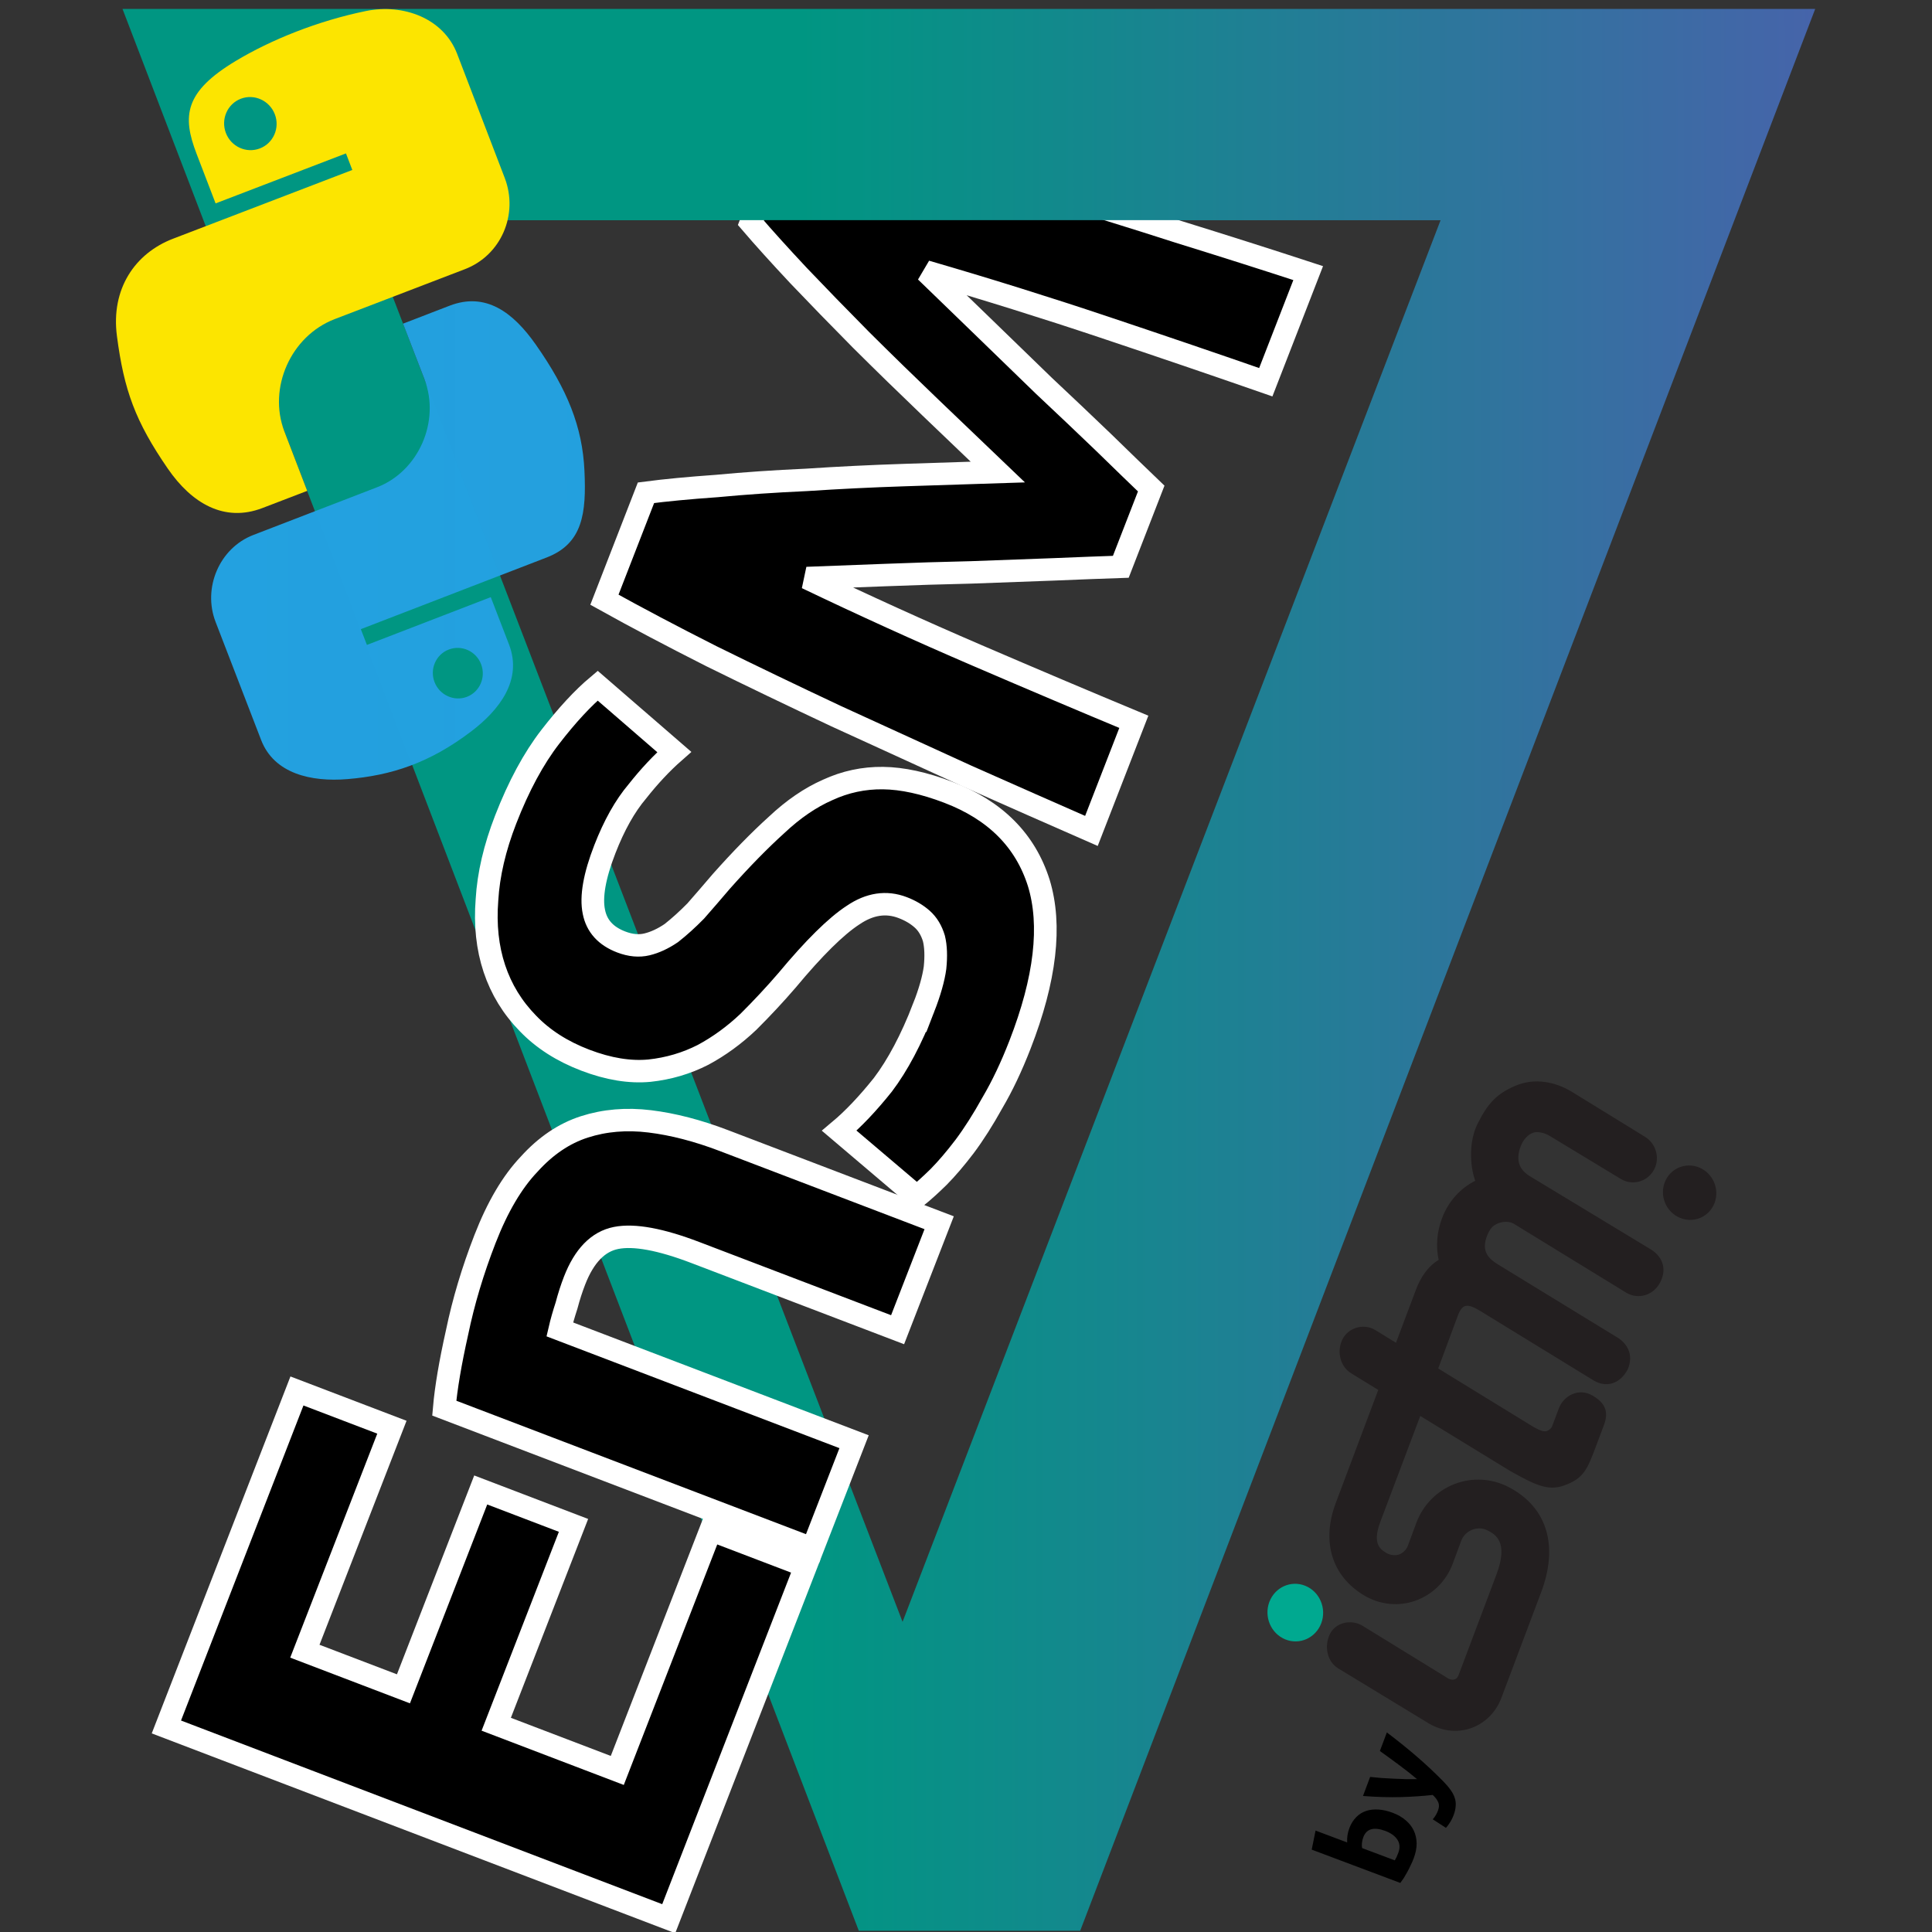
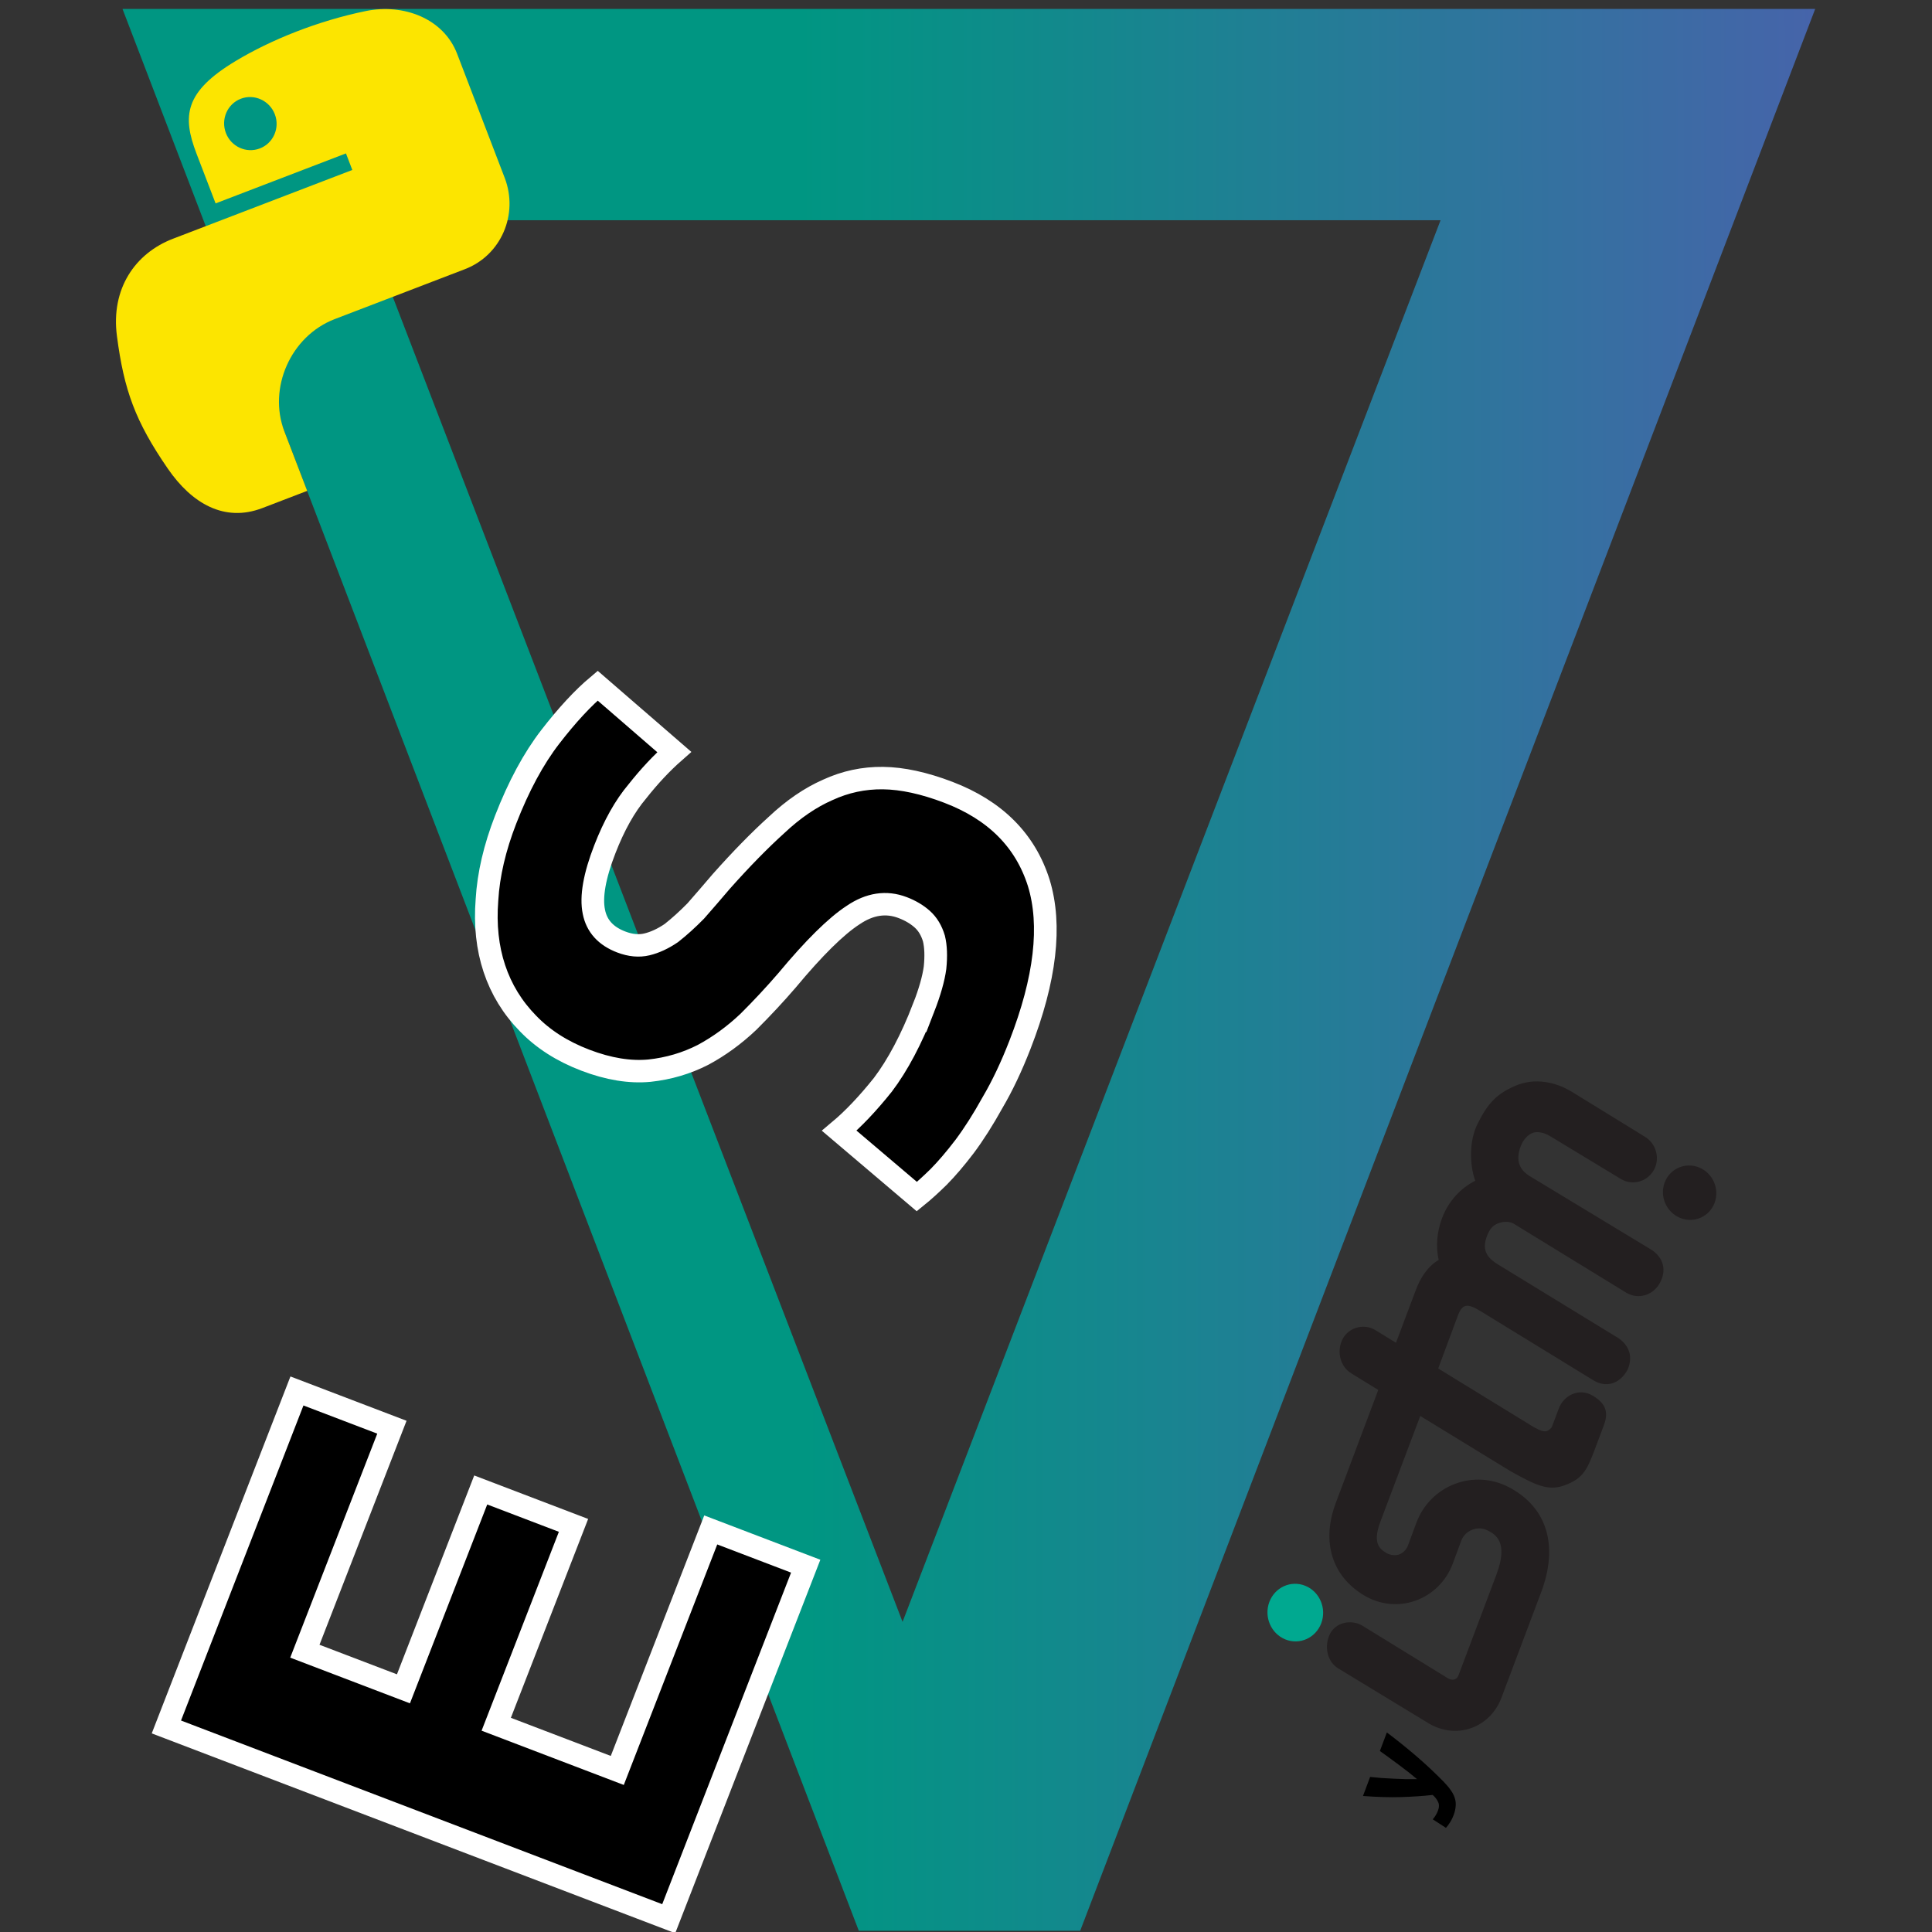
<svg xmlns="http://www.w3.org/2000/svg" xmlns:ns1="http://sodipodi.sourceforge.net/DTD/sodipodi-0.dtd" xmlns:ns2="http://www.inkscape.org/namespaces/inkscape" xmlns:xlink="http://www.w3.org/1999/xlink" id="svg1133" preserveAspectRatio="xMidYMid meet" viewBox="0 0 6000 6000" height="600px" width="600px" version="1.0" ns1:docname="ensm_2024.svg" ns2:version="1.3.2 (1:1.3.2+202311252150+091e20ef0f)">
  <rect x="0" y="0" width="6000" height="6000" fill="#333333" stroke="none" />
  <ns1:namedview pagecolor="#ffffff" bordercolor="#666666" borderopacity="1" objecttolerance="10" gridtolerance="10" guidetolerance="10" ns2:pageopacity="0" ns2:pageshadow="2" ns2:window-width="1848" ns2:window-height="1136" id="namedview7064" showgrid="false" ns2:zoom="0.35355339" ns2:cx="-694.37886" ns2:cy="147.07821" ns2:window-x="72" ns2:window-y="27" ns2:window-maximized="1" ns2:current-layer="svg1133" ns2:pagecheckerboard="0" ns2:showpageshadow="2" ns2:deskcolor="#d1d1d1">
    <ns2:grid type="xygrid" id="grid68" originx="0" originy="0" spacingy="1" spacingx="1" units="px" visible="false" />
  </ns1:namedview>
  <defs id="defs1137">
    <linearGradient id="linearGradient11" ns2:collect="always">
      <stop style="stop-color:#009682;stop-opacity:1;" offset="0.4" id="stop12" />
      <stop style="stop-color:#4664aa;stop-opacity:1;" offset="1" id="stop11" />
    </linearGradient>
    <linearGradient id="linearGradient9" ns2:collect="always">
      <stop style="stop-color:#009682;stop-opacity:1;" offset="0.402" id="stop10" />
      <stop style="stop-color:#4664aa;stop-opacity:1;" offset="1" id="stop9" />
    </linearGradient>
    <linearGradient id="linearGradient7" ns2:collect="always">
      <stop style="stop-color:#23a1e0;stop-opacity:1;" offset="0" id="stop7" />
      <stop style="stop-color:#23a1e0;stop-opacity:0.985;" offset="1" id="stop8" />
    </linearGradient>
    <clipPath clipPathUnits="userSpaceOnUse" id="clipPath5714">
      <path d="M 0,2095.97 V 0 h 3878.13 v 2095.97 z" id="path5712" />
    </clipPath>
    <linearGradient id="linearGradient4671">
      <stop style="stop-color:#ffd43b;stop-opacity:1;" offset="0" id="stop4673" />
      <stop style="stop-color:#ffe873;stop-opacity:1" offset="1" id="stop4675" />
    </linearGradient>
    <linearGradient id="linearGradient4689">
      <stop style="stop-color:#4664aa;stop-opacity:1;" offset="0" id="stop4691" />
      <stop style="stop-color:#306998;stop-opacity:1;" offset="1" id="stop4693" />
    </linearGradient>
    <linearGradient id="linearGradient4689-3">
      <stop style="stop-color:#5a9fd4;stop-opacity:1;" offset="0" id="stop4691-5" />
      <stop style="stop-color:#306998;stop-opacity:1;" offset="1" id="stop4693-6" />
    </linearGradient>
    <linearGradient ns2:collect="always" xlink:href="#linearGradient7" id="linearGradient8" x1="655.731" y1="1678.469" x2="1816.422" y2="1678.469" gradientUnits="userSpaceOnUse" />
    <linearGradient ns2:collect="always" xlink:href="#linearGradient9" id="linearGradient10" x1="380.595" y1="3012.146" x2="5637.122" y2="3012.146" gradientUnits="userSpaceOnUse" spreadMethod="pad" />
    <linearGradient ns2:collect="always" xlink:href="#linearGradient11" id="linearGradient12" x1="380.595" y1="355.902" x2="5637.122" y2="355.902" gradientUnits="userSpaceOnUse" />
  </defs>
  <g id="g27043" transform="rotate(-69.398,3094.599,3944.302)">
    <g transform="matrix(0.402,0,0,0.402,4327.955,5478.547)" id="g5948">
      <path id="path5716" style="fill:#231f20;fill-opacity:1;fill-rule:nonzero;stroke:none;stroke-width:1.333" d="m -2071.887,1018.125 c 127.613,6.948 193.453,-78.052 207.613,-179.733 L -1667.34,-188.66 c 16.84,-94.427 46.267,-179.387 190.64,-172.96 50.48,2.24 81.907,13.24 111.6,47.24 17.773,20.347 44.467,60.6 38.827,109.76 l -194.013,1006.521 c -17.24,102.095 52.573,202 170.213,214.959 119.973,13.213 193.987,-60.907 211.213,-163 l 197.173,-1055.267 c 15.307,-100.707 70.627,-160.64 192.96,-160.64 55.4,0 104.96,19.813 132.573,53 22.613,27.173 30.76,80.36 22.6,126 l -118.88,636.589 c -17.84,102.011 53.813,196.812 155.4,211.744 9.16,1.344 18.253,2 27.227,2 91.12,0 172.76,-66.828 189,-159.656 l 127.12,-654.024 c 24.093,-134.6 5.213,-300.2 -115.493,-423.2 -105.867,-107.88 -195.36,-147.56 -376.813,-165.787 -140.08,-14.08 -312.32,51.24 -414.773,138.307 -95.733,-88.44 -224.107,-138.307 -359.973,-138.307 -116.573,0 -222.627,31.507 -311.973,88.973 -73.267,-58.827 -174.6,-85.133 -287.853,-83.32 h -427.16 l 36.28,-187.227 c 17.12,-102.12 -57.48,-200.653 -159.773,-209.573 -102.907,-8.96 -202.933,59.053 -220.04,161.173 l -45.68,235.627 h -932.96 c -320.463,0 -541.801,172.04 -592.083,460.2 -23.812,136.44 12.792,274.813 100.423,379.627 90.875,108.68 225.176,171.013 369.287,171.013 l 190.867,-0.84 c 41.533,0 81.653,18.533 110.107,50.84 16.2,18.397 42.347,57.492 35.507,112.747 -7.933,63.891 -22.653,182.803 -295.28,182.803 l -829.997,-0.443 c -51.115,0 -56.485,-45.615 -52.011,-67.677 0.948,-4.724 9.437,-45.333 10.625,-54.032 l 137.359,-707.557 c 18.667,-101.88 -50.563,-205.213 -151.739,-213.027 -102.444,-7.92 -204.464,54.04 -223.136,155.907 l -151.521,804.079 c -0.271,1.453 -0.52,2.932 -0.755,4.385 -18.651,117.308 11.131,229.068 83.859,314.667 73.724,86.803 185.229,136.589 305.824,134.699 l 860.759,0.437 c 389.027,1.896 635.653,-187.896 676.64,-518.771 17.947,-144.844 -26.8,-290.389 -122.747,-399.349 -96.853,-109.973 -236.387,-173.04 -383.667,-173.04 l -190.88,0.84 c -34.28,0 -67.813,-15.653 -89.733,-41.867 -13.639,-16.307 -28.513,-55.013 -21.92,-92.827 11.896,-68.12 39.173,-129.48 214.187,-129.48 l 868.88,1.093 -154.227,803.52 c -30.987,210.495 -43.667,321.161 39.493,421.853 107.347,130 187.773,127.589 383.813,127.589 h 151.547 c 103.107,1.891 172.107,-29.975 194.88,-161.043 21.973,-126.547 -81.147,-210.4 -184.253,-210.4 H -2691.34 c -9.267,0 -32.667,-11.319 -43.427,-23.828 -16.76,-19.491 -15.827,-54.037 -8.053,-108.439 l 164.027,-848.587 437.32,-1.693 v 0 c 98.04,0.307 113.8,37.667 93.013,148.6 l -194.547,1009.613 c -19.6,109.853 43.467,199.307 171.12,216.239" />
      <path id="path5718" style="fill:#00a990;fill-opacity:1;fill-rule:nonzero;stroke:none;stroke-width:1.333" d="m -4953.56,-724.393 c 3.473,-119.627 105.197,-216.587 227.223,-216.587 122.021,0 218.136,96.96 214.663,216.587 -3.485,119.613 -105.219,216.587 -227.24,216.587 -122.027,0 -218.125,-96.973 -214.645,-216.587" />
      <path id="path5720" style="fill:#231f20;fill-opacity:1;fill-rule:nonzero;stroke:none;stroke-width:1.333" d="m -832.473,985.62 c 3.267,-114.973 99.12,-208.187 214.093,-208.187 114.973,0 205.533,93.213 202.267,208.187 -3.28,114.975 -99.16,208.172 -214.133,208.172 -114.973,0 -205.507,-93.197 -202.227,-208.172" />
    </g>
    <g id="text6048" style="font-style:normal;font-weight:normal;font-size:400px;line-height:1.25;font-family:sans-serif;letter-spacing:0px;word-spacing:0px;fill:#000000;fill-opacity:1;stroke:none;stroke-width:70;stroke-opacity:1;stroke-dasharray:none" aria-label="by" transform="translate(0,340)">
-       <path id="path6315" style="font-style:normal;font-variant:normal;font-weight:bold;font-stretch:normal;font-family:Ubuntu;-inkscape-font-specification:'Ubuntu Bold';stroke-width:70;stroke:none;stroke-opacity:1;stroke-dasharray:none" d="m 1889.119,5348.055 q 0,-57.6 -42.4,-57.6 -9.2,0 -18.4,2.4 -8.8,2.4 -14.4,6 v 108.4 q 4.4,0.8 11.2,1.6 6.8,0.4 14.8,0.4 24.4,0 36.8,-16.8 12.4,-16.8 12.4,-44.4 z m 60.8,1.6 q 0,25.2 -7.6,45.6 -7.2,20.4 -21.2,34.8 -14,14.4 -34.4,22.4 -20.4,7.6 -46.4,7.6 -10.8,0 -22.8,-1.2 -11.6,-0.8 -23.2,-2.4 -11.2,-1.6 -21.6,-3.6 -10.4,-2.4 -18.4,-4.8 v -294 l 59.6,-9.6 v 104.8 q 10,-4.4 20.8,-6.8 10.8,-2.4 23.2,-2.4 22.4,0 39.6,8 17.2,7.6 28.8,22 11.6,14.4 17.6,34.8 6,20 6,44.8 z" />
      <path id="path6317" style="font-style:normal;font-variant:normal;font-weight:bold;font-stretch:normal;font-family:Ubuntu;-inkscape-font-specification:'Ubuntu Bold';stroke-width:70;stroke:none;stroke-opacity:1;stroke-dasharray:none" d="m 2177.118,5244.455 q -18,60.8 -37.6,114 -19.6,53.2 -42.8,103.2 -8.4,18 -16.8,30.4 -8.4,12.8 -18.4,20.8 -10,8.4 -22.8,12 -12.4,4 -29.2,4 -14,0 -26,-2.8 -11.6,-2.4 -19.2,-5.6 l 10.4,-47.6 q 9.2,3.2 16.4,4.4 7.2,1.2 15.2,1.2 16,0 24.4,-8.8 8.8,-8.4 14.8,-23.6 -20.4,-40 -40.8,-89.6 -20.4,-50 -38.4,-112 h 63.2 q 4,15.6 9.2,34 5.6,18 11.6,36.8 6,18.4 12,36 6.4,17.6 12,32 5.2,-14.4 10.8,-32 5.6,-17.6 10.8,-36 5.6,-18.8 10.4,-36.8 5.2,-18.4 9.2,-34 z" />
    </g>
  </g>
  <g aria-label="∇" id="text10288" style="font-size:8186.59px;line-height:1.25;font-family:sans-serif, ubuntu;-inkscape-font-specification:'sans-serif, ubuntu';letter-spacing:0px;word-spacing:0px;display:inline;fill:url(#linearGradient10);stroke-width:12.28">
    <path d="M 4473.89,683.685 H 1128.101 L 2802.994,5036.808 Z M 380.595,28.118 H 5637.122 L 3354.63,5996.174 h -687.546 z" style="font-family:serif;-inkscape-font-specification:serif;fill:url(#linearGradient10);fill-opacity:1" id="path22421" />
  </g>
  <g aria-label="EnSM" transform="matrix(0.361,-0.929,0.938,0.358,0,0)" id="text644-3" style="font-size:2400px;line-height:0.85;font-family:sans-serif, ubuntu;-inkscape-font-specification:'sans-serif, ubuntu';letter-spacing:-193.509px;word-spacing:0px;stroke:#ffffff;stroke-width:70;stroke-dasharray:none">
    <path d="m -4842.63,4077.814 v -1663.2 h 1123.2 v 314.4 h -748.8 v 326.4 h 664.8 v 307.2 h -664.8 v 400.8 h 804 v 314.4 z" style="font-weight:bold;font-family:Ubuntu;-inkscape-font-specification:'Ubuntu Bold';stroke-width:70;stroke-dasharray:none" id="path1284" />
-     <path d="m -3605.737,2858.614 q 91.2,-26.4 235.2,-48 144,-24 302.4,-24 160.8,0 266.4,43.2 108,40.8 170.4,117.6 62.4,76.8 88.8,182.4 26.4,105.6 26.4,235.2 v 712.8 h -357.6 v -669.6 q 0,-172.8 -45.6,-244.8 -45.6,-72 -170.4,-72 -38.4,0 -81.6,4.8 -43.2,2.4 -76.8,7.2 v 974.4 h -357.6 z" style="font-weight:bold;font-family:Ubuntu;-inkscape-font-specification:'Ubuntu Bold';stroke-width:70;stroke-dasharray:none" id="path1286" />
    <path d="m -1908.044,3792.214 q 79.2,0 129.6,-12 52.8,-14.4 84,-36 31.2,-24 43.2,-55.2 12,-31.2 12,-69.6 0,-81.6 -76.8,-134.4 -76.8,-55.2 -264,-117.6 -81.6,-28.8 -163.2,-64.8 -81.6,-38.4 -146.4,-93.6 -64.8,-57.6 -105.6,-136.8 -40.8,-81.6 -40.8,-196.8 0,-115.2 43.2,-206.4 43.2,-93.6 122.4,-158.4 79.2,-64.8 192,-98.4 112.8,-36 254.4,-36 168,0 290.4,36 122.4,36 201.6,79.2 l -108,295.2 q -69.6,-36 -156,-62.4 -84,-28.8 -204,-28.8 -134.4,0 -194.4,38.4 -57.6,36 -57.6,112.8 0,45.6 21.6,76.8 21.6,31.2 60,57.6 40.8,24 91.2,45.6 52.8,19.2 115.2,40.8 129.6,48 225.6,96 96,45.6 158.4,108 64.8,62.4 96,146.4 31.2,84 31.2,204 0,232.8 -163.2,362.4 -163.2,127.2 -492,127.2 -110.4,0 -199.2,-14.4 -88.8,-12 -158.4,-31.2 -67.2,-19.2 -117.6,-40.8 -48,-21.6 -81.6,-40.8 l 105.6,-297.6 q 74.4,40.8 182.4,74.4 110.4,31.2 268.8,31.2 z" style="font-weight:bold;font-family:Ubuntu;-inkscape-font-specification:'Ubuntu Bold';stroke-width:70;stroke-dasharray:none" id="path1288" />
-     <path d="m -716.751,2414.614 q 43.2,79.2 98.4,196.8 57.6,115.2 117.6,252 62.4,134.4 122.4,276 60,141.6 112.8,266.4 52.8,-124.8 112.8,-266.4 60,-141.6 120,-276 62.4,-136.8 117.6,-252 57.6,-117.6 100.8,-196.8 h 340.8 q 24,165.6 43.2,372 21.6,204 36,427.2 16.8,220.8 28.8,444 14.4,223.2 24,420 h -364.8 q -7.2,-242.4 -19.2,-528 -12,-285.6 -36,-576 -43.2,100.8 -96,223.2 -52.8,122.4 -105.6,244.8 -50.4,122.4 -98.4,235.2 -48,110.4 -81.6,189.6 h -261.6 q -33.6,-79.2 -81.6,-189.6 -48,-112.8 -100.8,-235.2 -50.4,-122.4 -103.2,-244.8 -52.8,-122.4 -96,-223.2 -24,290.4 -36,576 -12,285.6 -19.2,528 h -364.8 q 9.6,-196.8 21.6,-420 14.4,-223.2 28.8,-444 16.8,-223.2 36,-427.2 21.6,-206.4 45.6,-372 z" style="font-weight:bold;font-family:Ubuntu;-inkscape-font-specification:'Ubuntu Bold';stroke-width:70;stroke-dasharray:none" id="path1290" />
  </g>
  <path d="M 4473.89,683.685 H 1128.101 Z M 380.595,28.118 H 5637.122 L 4473.89,683.685 H 1128.101 Z" style="font-size:8186.59px;line-height:1.25;font-family:serif;-inkscape-font-specification:serif;letter-spacing:0px;word-spacing:0px;fill:url(#linearGradient12);stroke-width:12.28;fill-opacity:1" id="path65908" ns1:nodetypes="cccccccc" />
  <path style="fill:#fce500;fill-opacity:1;stroke-width:16.172" d="M 919.235,98.591 C 850.148,125.455 786.316,156.705 732.106,189.298 572.391,285.266 565.581,360.546 610.385,477.377 l 59.172,154.298 404.855,-155.26 19.724,51.433 -404.855,155.26 -151.939,58.268 c -117.662,45.123 -193.569,155.355 -174.201,302.251 21.967,168.466 57.221,265.328 157.793,411.461 74.743,108.821 176.221,167.866 293.883,122.743 L 954.016,1524.449 883.082,1339.48 c -51.246,-133.629 19.17,-295.84 156.467,-348.493 l 404.383,-155.079 c 112.566,-43.168 166.884,-170.313 123.531,-283.36 L 1419.623,167.039 C 1377.547,57.321 1253.38,10.397 1136.489,34.219 1062.502,49.313 988.323,71.728 919.235,98.591 Z M 747.884,306.654 c 41.819,-16.037 89.28,5.575 105.646,48.251 16.308,42.525 -4.655,90.01 -46.474,106.047 -41.969,16.095 -89.157,-5.254 -105.465,-47.779 -16.366,-42.676 4.324,-90.424 46.293,-106.519 z" id="path1948-1" />
-   <path style="fill:url(#linearGradient8);fill-opacity:1;stroke-width:15.395" d="m 1251.712,1005.139 65.958,171.011 c 51.136,132.583 -18.228,287.527 -146.406,336.964 l -384.663,148.362 c -105.365,40.639 -157.774,164.446 -117.076,269.965 l 141.437,366.709 c 40.254,104.367 154.685,130.752 268.035,121.43 135.73,-11.173 255.128,-49.783 384.662,-148.362 86.126,-65.466 159.94,-158.832 117.076,-269.965 l -56.61,-146.773 -384.662,148.362 -18.87,-48.924 384.662,-148.362 192.556,-74.268 c 111.924,-43.168 123.521,-137.324 117.249,-269.516 -6.321,-136.142 -52.776,-251.492 -150.959,-391.395 C 1593.468,969.623 1508.308,906.172 1396.241,949.395 Z m 141.836,1012.108 c 39.922,-15.398 84.881,4.839 100.483,45.29 15.657,40.595 -3.951,86.085 -43.873,101.483 -39.779,15.343 -84.998,-5.144 -100.656,-45.739 -15.602,-40.451 4.267,-85.691 44.046,-101.034 z" id="path1950" />
</svg>